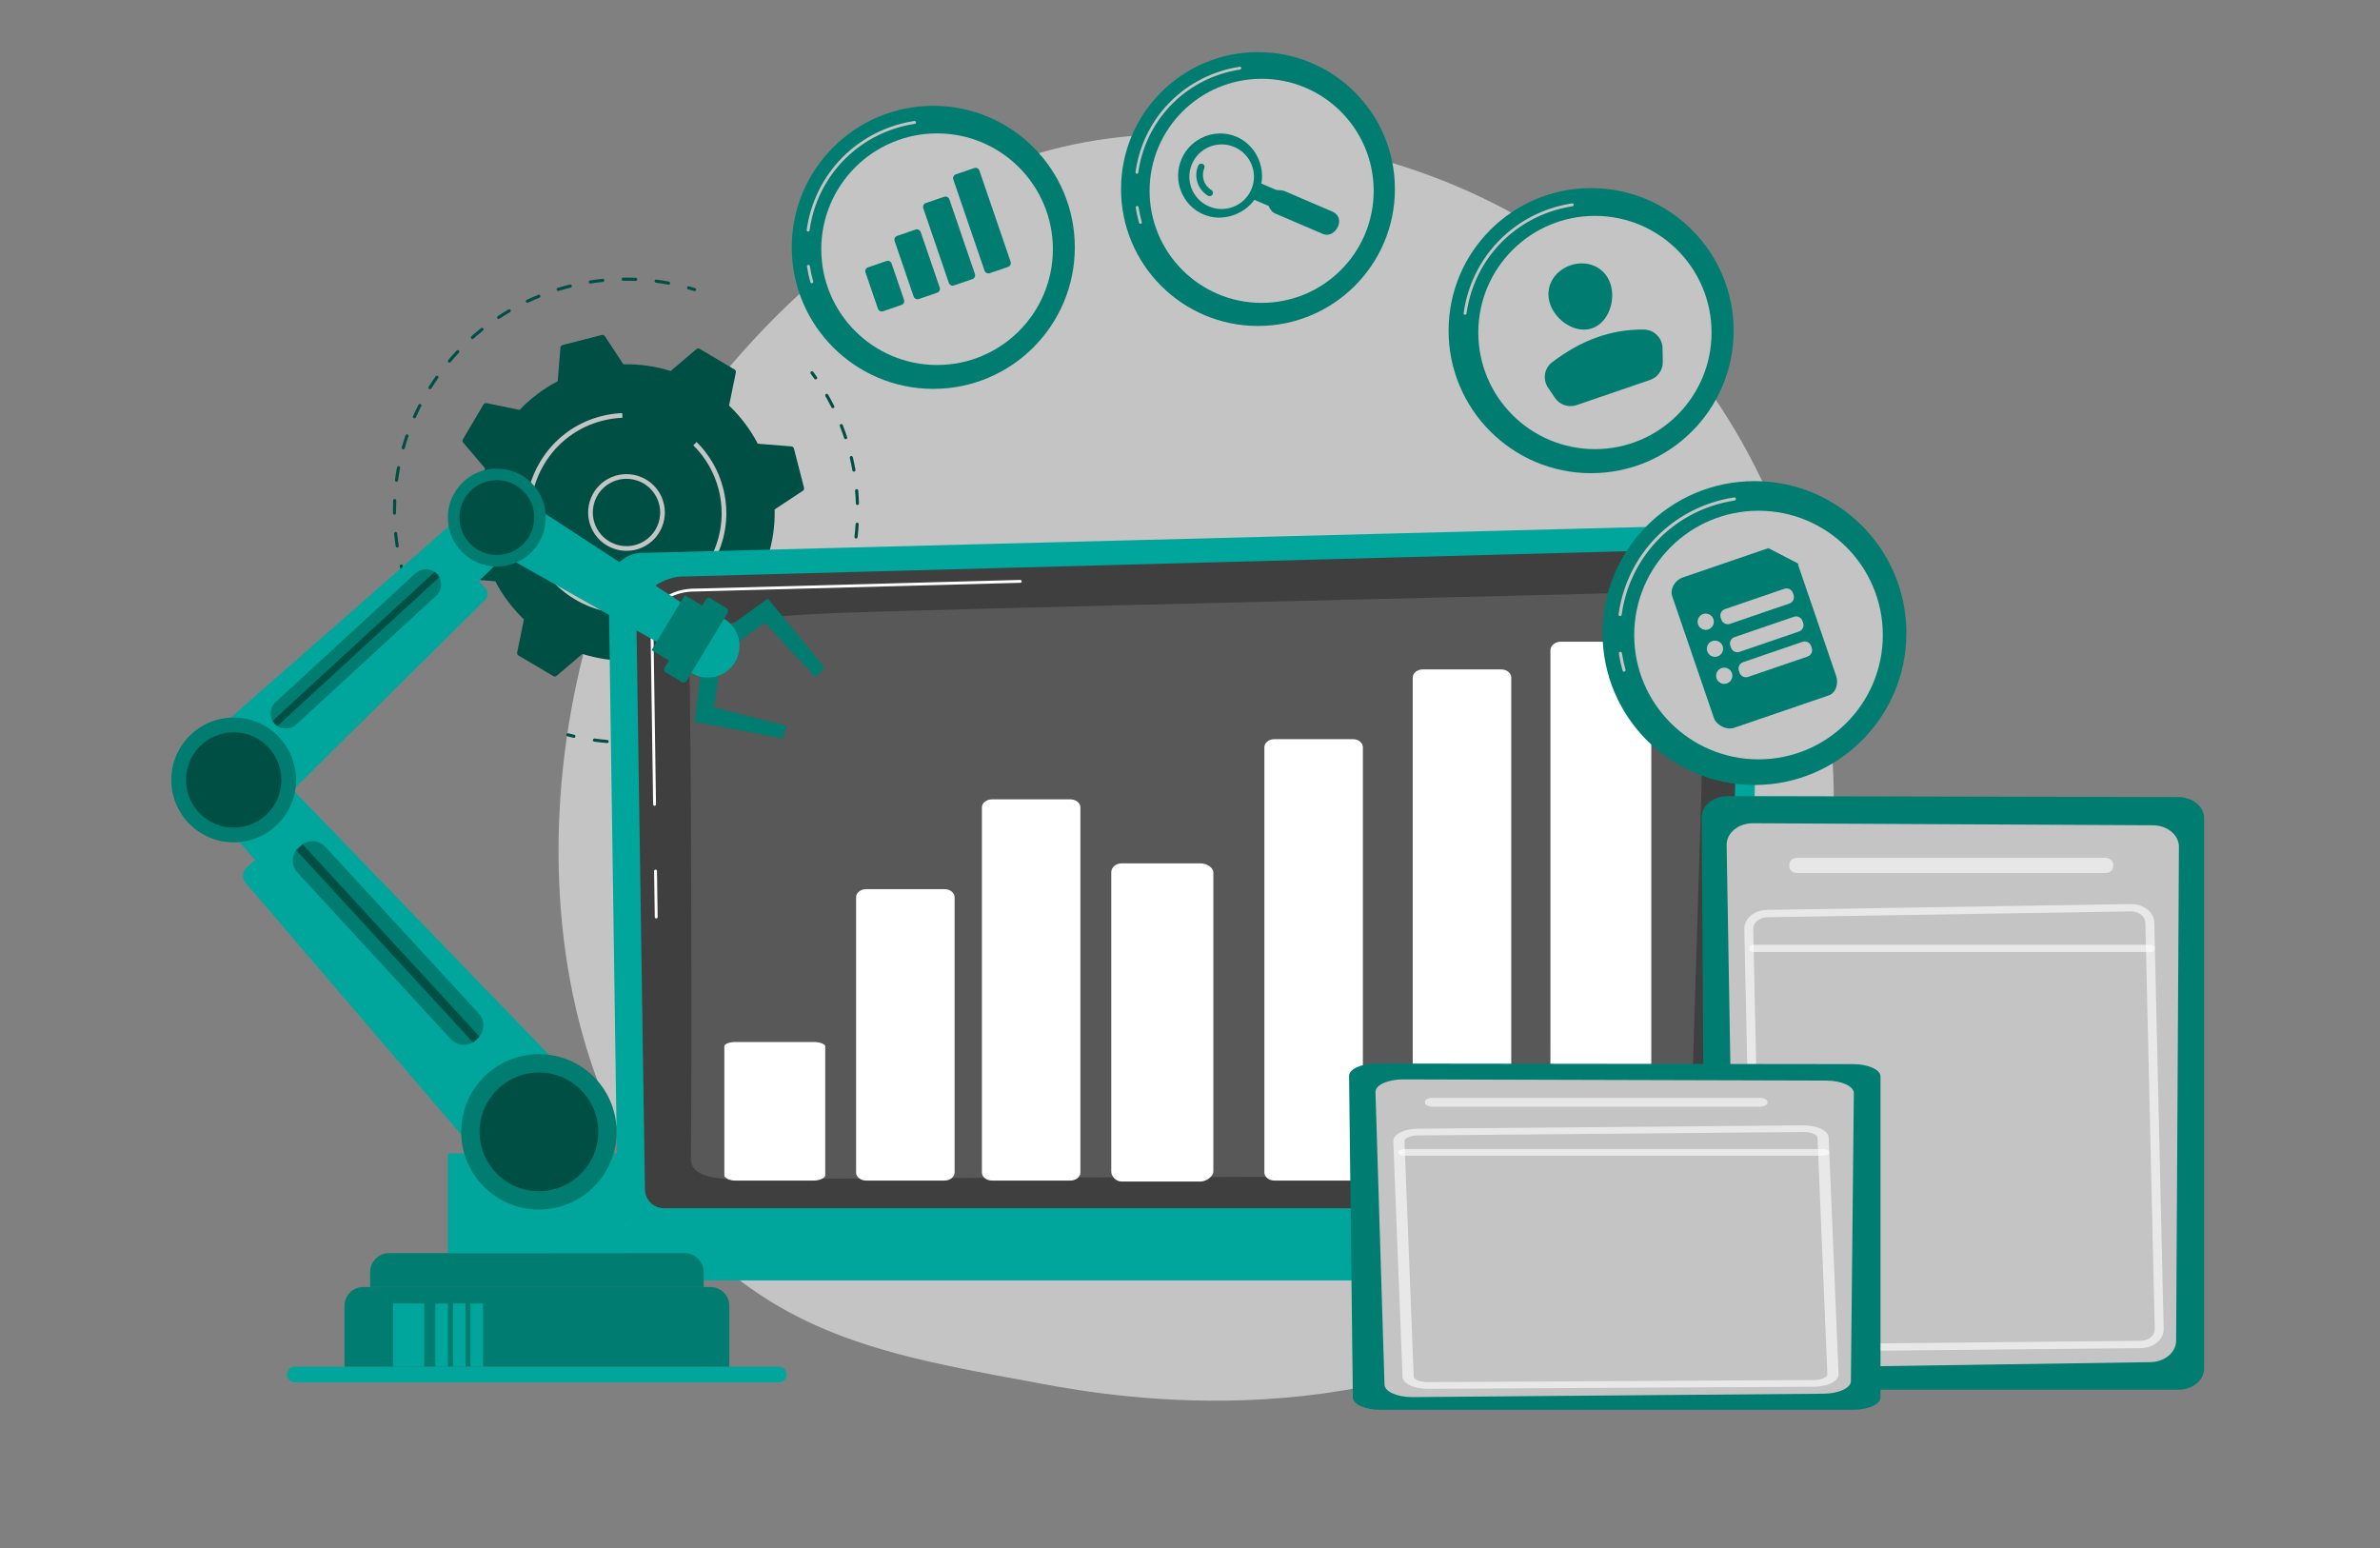
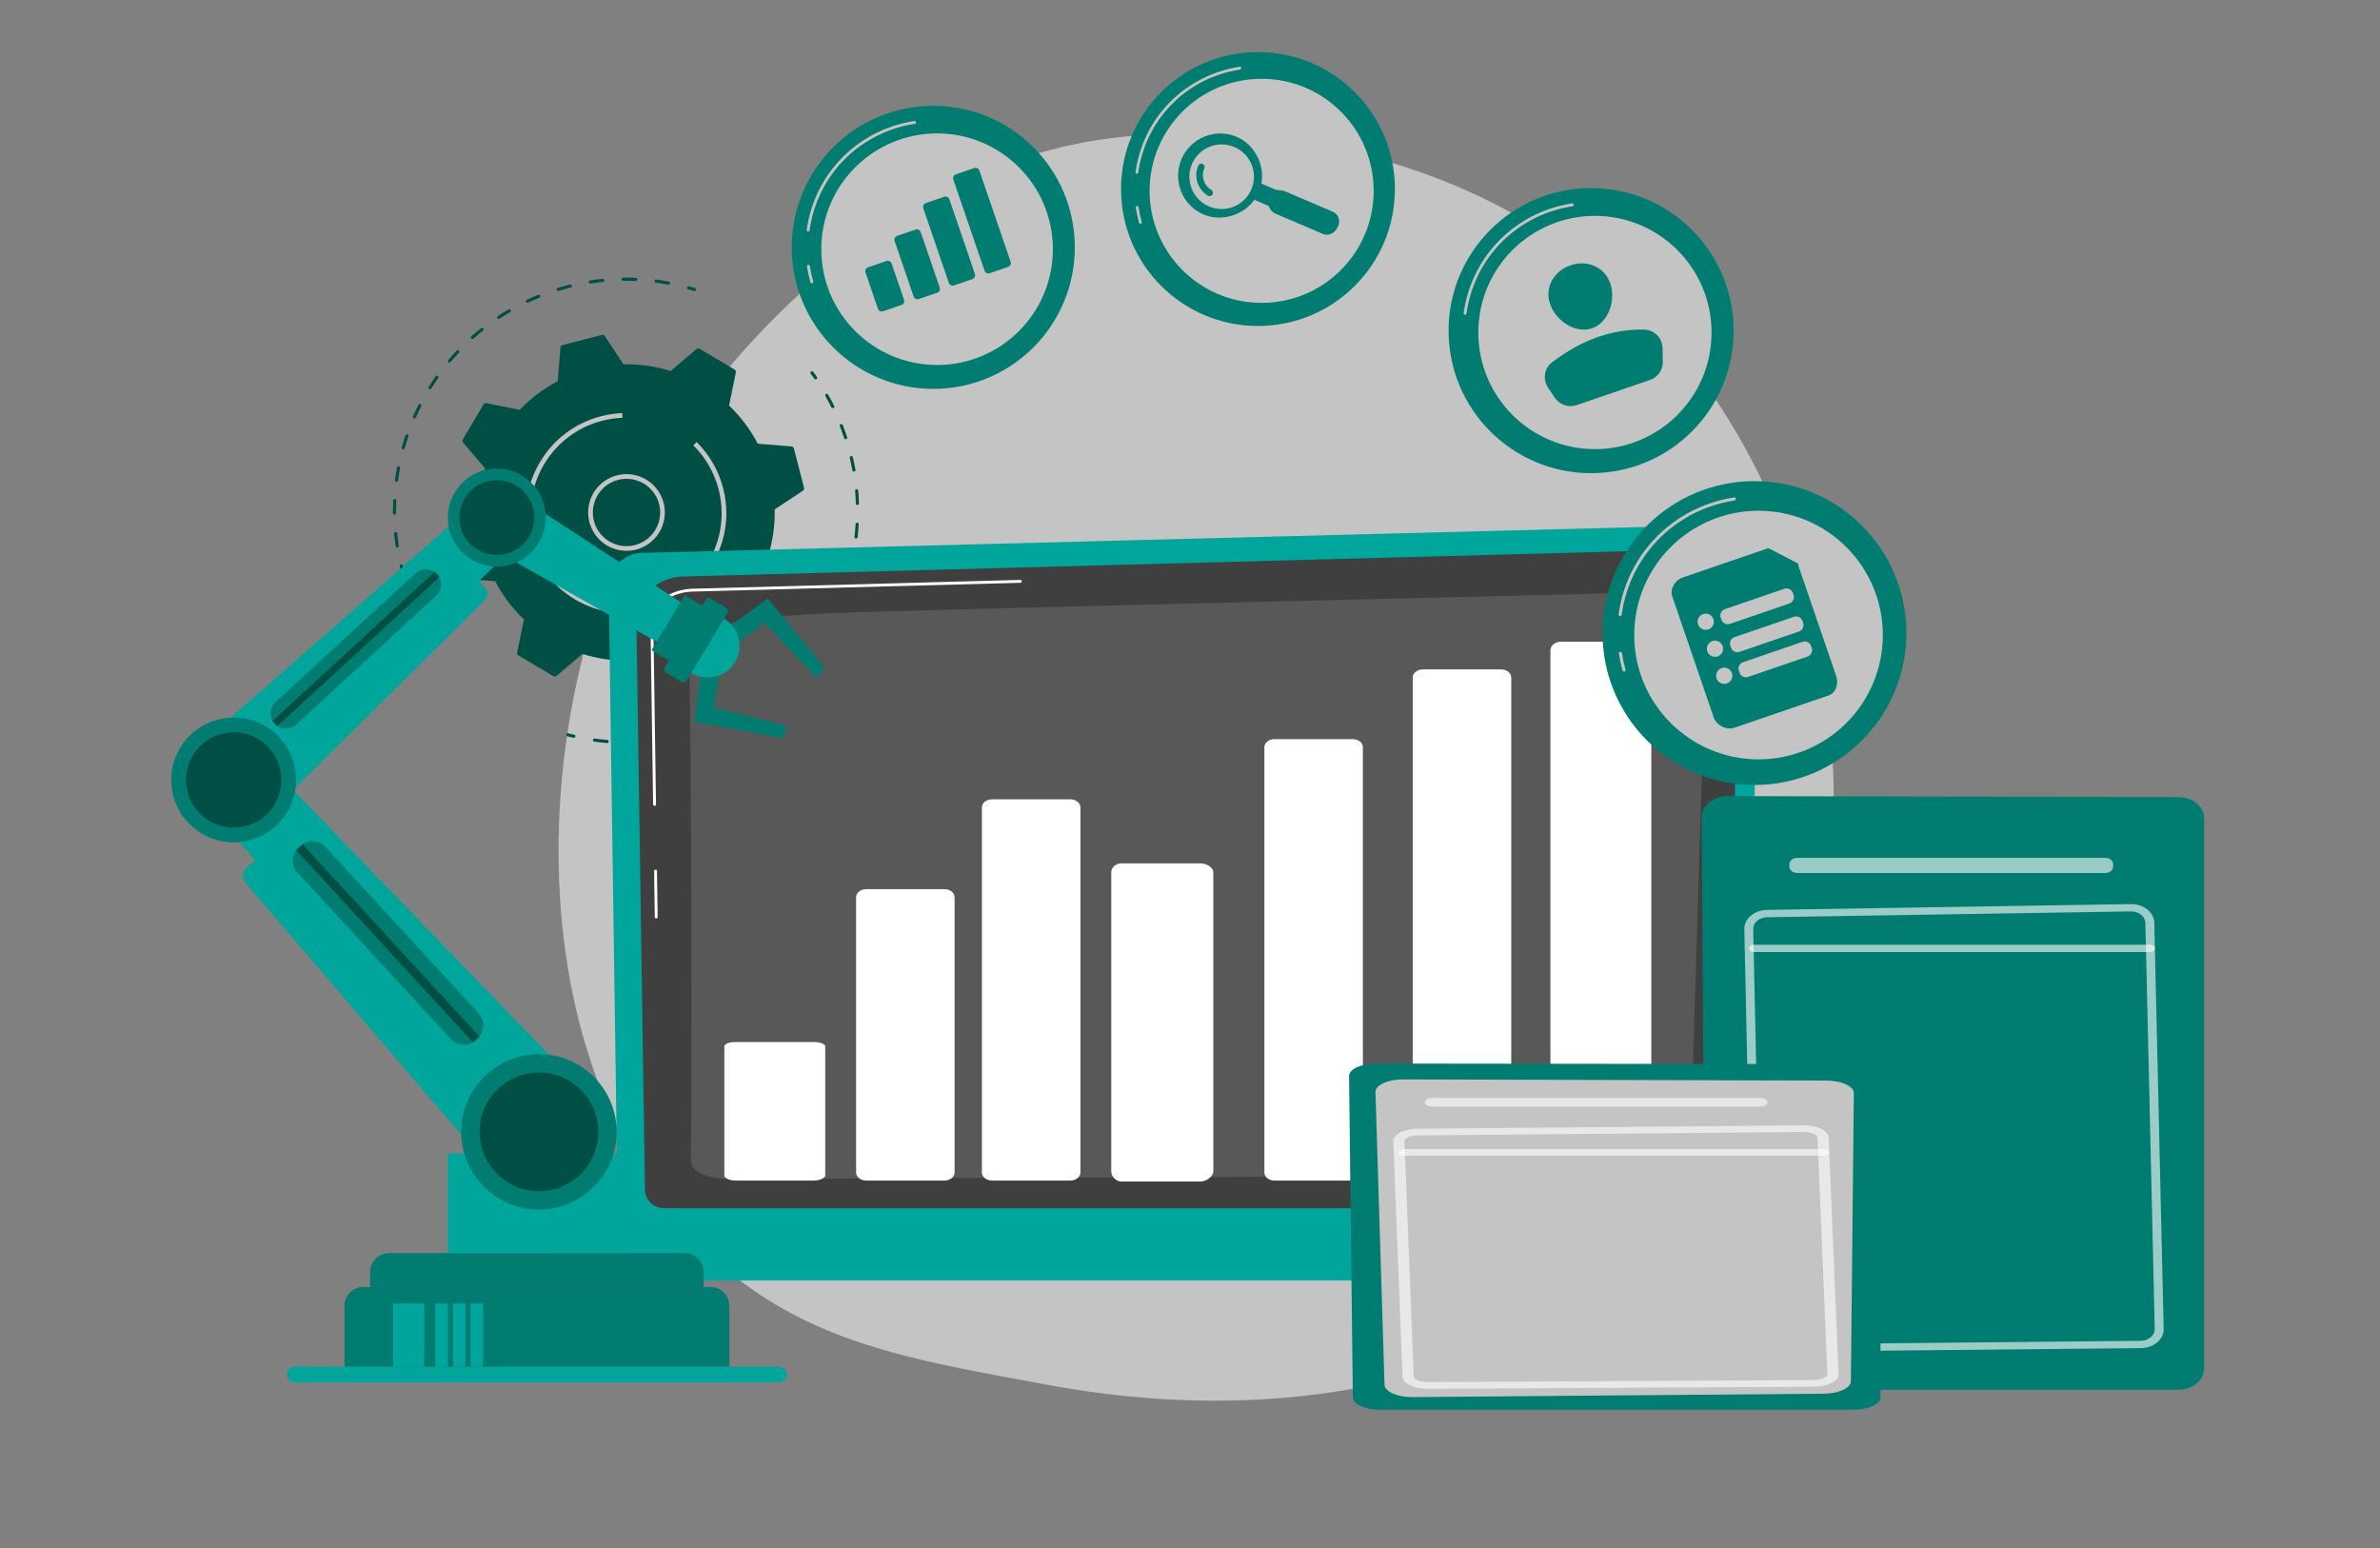
<svg xmlns="http://www.w3.org/2000/svg" version="1.1" id="Layer_1" x="0px" y="0px" width="1024px" height="666.079px" viewBox="0 0 1024 666.079" enable-background="new 0 0 1024 666.079" xml:space="preserve">
  <rect x="0" y="0" width="1024" height="666.079" fill="#808080" stroke="none" />
  <path fill="#C4C4C4" d="M723.003,526.318c-14.282,14.723-27.062,23.376-36.847,29.909c-95.425,63.717-204.506,45.353-238.232,39.075  c-54.411-10.127-100.342-17.271-139.805-52.925c-89.672-81.015-85.311-250.018-16.79-354.707  c8.124-12.413,76.54-113.827,185.858-128.118c2.674-0.35,4.668-0.548,6.416-0.733c16.911-1.79,121.706-11.24,207.156,60.35  c12.232,10.248,31.917,28.732,50.17,56.924C807.675,279.174,807.886,438.824,723.003,526.318z" />
  <path fill="#004F45" d="M350.93,163.238c-0.212,0-0.42-0.101-0.552-0.287c-0.51-0.729-1.03-1.45-1.56-2.163  c-0.221-0.298-0.158-0.72,0.14-0.94c0.299-0.219,0.719-0.158,0.939,0.14c0.536,0.724,1.063,1.454,1.582,2.193  c0.212,0.304,0.138,0.724-0.166,0.936C351.196,163.198,351.063,163.238,350.93,163.238z" />
  <path fill="#004F45" d="M270.152,320.011c-0.369,0-0.669-0.297-0.672-0.666c-0.004-0.37,0.295-0.675,0.665-0.678  c1.818-0.017,3.655-0.083,5.459-0.199c0.366-0.02,0.689,0.257,0.713,0.627c0.023,0.371-0.257,0.69-0.627,0.714  c-1.828,0.117-3.689,0.186-5.533,0.202H270.152z M261.225,319.684c-0.019,0-0.037-0.001-0.056-0.002  c-1.833-0.151-3.685-0.354-5.503-0.606c-0.367-0.051-0.624-0.39-0.573-0.757c0.051-0.368,0.391-0.631,0.757-0.573  c1.795,0.248,3.621,0.448,5.43,0.597c0.369,0.031,0.645,0.354,0.614,0.725C261.864,319.418,261.571,319.684,261.225,319.684z   M284.526,318.834c-0.325,0-0.611-0.236-0.663-0.568c-0.057-0.366,0.194-0.71,0.562-0.767c1.783-0.277,3.591-0.608,5.372-0.987  c0.362-0.078,0.72,0.154,0.796,0.518c0.077,0.362-0.154,0.72-0.517,0.797c-1.806,0.383-3.638,0.72-5.446,1  C284.596,318.832,284.561,318.834,284.526,318.834z M298.584,315.6c-0.287,0-0.553-0.186-0.642-0.476  c-0.108-0.354,0.091-0.729,0.445-0.839c1.733-0.531,3.475-1.119,5.176-1.743c0.348-0.129,0.733,0.051,0.861,0.398  c0.128,0.349-0.05,0.734-0.398,0.862c-1.724,0.634-3.488,1.228-5.245,1.767C298.716,315.59,298.649,315.6,298.584,315.6z   M312.032,310.393c-0.251,0-0.493-0.142-0.607-0.385c-0.158-0.336-0.016-0.736,0.32-0.895c1.635-0.772,3.273-1.604,4.869-2.47  c0.327-0.177,0.734-0.057,0.911,0.271c0.177,0.326,0.056,0.733-0.271,0.91c-1.617,0.878-3.278,1.72-4.936,2.504  C312.227,310.372,312.129,310.393,312.032,310.393z M324.586,303.295c-0.218,0-0.431-0.105-0.561-0.301  c-0.205-0.308-0.121-0.725,0.188-0.93c1.504-1.002,3.002-2.061,4.453-3.147c0.297-0.222,0.718-0.161,0.939,0.135  c0.223,0.297,0.162,0.718-0.134,0.94c-1.472,1.102-2.989,2.175-4.515,3.189C324.843,303.259,324.714,303.295,324.586,303.295z   M335.965,294.456c-0.184,0-0.366-0.075-0.499-0.222c-0.249-0.276-0.227-0.701,0.049-0.949c1.346-1.213,2.676-2.479,3.952-3.764  c0.262-0.262,0.687-0.264,0.949-0.002c0.264,0.261,0.265,0.687,0.004,0.949c-1.294,1.302-2.642,2.585-4.006,3.814  C336.286,294.398,336.125,294.456,335.965,294.456z M345.946,284.057c-0.151,0-0.304-0.051-0.429-0.155  c-0.285-0.236-0.325-0.659-0.088-0.945c1.157-1.395,2.29-2.841,3.368-4.296c0.222-0.299,0.642-0.361,0.939-0.141  s0.36,0.642,0.141,0.939c-1.093,1.476-2.241,2.94-3.414,4.354C346.33,283.974,346.139,284.057,345.946,284.057z M354.326,272.323  c-0.119,0-0.24-0.032-0.35-0.099c-0.316-0.193-0.416-0.607-0.223-0.924c0.942-1.543,1.857-3.137,2.717-4.737  c0.176-0.326,0.583-0.45,0.91-0.273c0.326,0.176,0.449,0.583,0.273,0.91c-0.872,1.621-1.799,3.237-2.754,4.801  C354.773,272.209,354.553,272.323,354.326,272.323z M360.938,259.505c-0.088,0-0.178-0.017-0.264-0.054  c-0.342-0.146-0.5-0.541-0.354-0.882c0.713-1.668,1.389-3.376,2.01-5.08c0.126-0.349,0.512-0.528,0.86-0.401s0.528,0.513,0.401,0.86  c-0.629,1.727-1.314,3.459-2.037,5.149C361.446,259.353,361.198,259.505,360.938,259.505z M365.638,245.867  c-0.057,0-0.114-0.007-0.173-0.022c-0.358-0.095-0.571-0.463-0.477-0.821c0.466-1.754,0.888-3.543,1.256-5.318  c0.075-0.363,0.43-0.595,0.794-0.521c0.363,0.075,0.597,0.431,0.521,0.794c-0.373,1.8-0.801,3.613-1.272,5.391  C366.207,245.669,365.935,245.867,365.638,245.867z M368.318,231.691c-0.025,0-0.051-0.001-0.077-0.004  c-0.368-0.042-0.633-0.375-0.591-0.744c0.207-1.804,0.365-3.637,0.471-5.446c0.021-0.37,0.339-0.647,0.71-0.631  c0.37,0.021,0.652,0.339,0.631,0.71c-0.106,1.834-0.268,3.691-0.477,5.521C368.945,231.439,368.655,231.691,368.318,231.691z   M368.908,217.269c-0.36,0-0.659-0.286-0.671-0.649c-0.058-1.81-0.168-3.644-0.327-5.452c-0.032-0.37,0.241-0.695,0.61-0.728  c0.375-0.037,0.695,0.24,0.728,0.609c0.162,1.834,0.273,3.692,0.332,5.526c0.012,0.372-0.279,0.682-0.65,0.693  C368.923,217.269,368.915,217.269,368.908,217.269z M367.396,202.924c-0.318,0-0.602-0.229-0.66-0.553  c-0.32-1.783-0.694-3.582-1.112-5.348c-0.085-0.36,0.138-0.723,0.499-0.808c0.363-0.088,0.723,0.138,0.809,0.499  c0.423,1.789,0.803,3.611,1.127,5.419c0.065,0.365-0.178,0.714-0.542,0.78C367.477,202.921,367.436,202.924,367.396,202.924z   M363.838,188.946c-0.281,0-0.543-0.178-0.638-0.459c-0.572-1.725-1.198-3.452-1.861-5.136c-0.137-0.345,0.033-0.734,0.378-0.87  c0.347-0.134,0.735,0.034,0.871,0.379c0.673,1.705,1.308,3.456,1.888,5.203c0.117,0.352-0.073,0.731-0.426,0.849  C363.979,188.936,363.908,188.946,363.838,188.946z M358.32,175.621c-0.246,0-0.483-0.136-0.602-0.37  c-0.814-1.622-1.684-3.241-2.584-4.812c-0.185-0.321-0.073-0.732,0.248-0.916c0.322-0.185,0.732-0.073,0.917,0.248  c0.913,1.592,1.794,3.232,2.619,4.877c0.167,0.331,0.033,0.734-0.299,0.901C358.523,175.599,358.421,175.621,358.32,175.621z" />
  <path fill="#004F45" d="M246.921,317.449c-0.051,0-0.102-0.006-0.153-0.018c-0.878-0.204-1.753-0.42-2.624-0.646  c-0.359-0.094-0.574-0.46-0.48-0.819c0.093-0.358,0.457-0.573,0.819-0.48c0.859,0.224,1.723,0.437,2.589,0.638  c0.362,0.084,0.587,0.445,0.503,0.807C247.502,317.24,247.226,317.449,246.921,317.449z" />
  <path fill="#004F45" d="M184.607,272.767c-0.225,0-0.445-0.113-0.572-0.318c-0.473-0.767-0.936-1.54-1.389-2.321  c-0.186-0.321-0.077-0.731,0.244-0.918s0.731-0.076,0.918,0.244c0.447,0.771,0.904,1.533,1.37,2.289  c0.194,0.315,0.097,0.729-0.219,0.925C184.85,272.734,184.729,272.767,184.607,272.767z" />
  <path fill="#004F45" d="M179.157,262.671c-0.252,0-0.495-0.144-0.608-0.388c-0.764-1.636-1.494-3.317-2.171-4.997  c-0.139-0.344,0.028-0.735,0.372-0.874c0.347-0.137,0.735,0.027,0.874,0.373c0.667,1.657,1.388,3.315,2.142,4.93  c0.157,0.336,0.012,0.735-0.324,0.893C179.35,262.65,179.253,262.671,179.157,262.671z M174.077,249.416  c-0.288,0-0.554-0.187-0.642-0.477c-0.117-0.383-0.231-0.768-0.344-1.151c-0.396-1.359-0.768-2.739-1.104-4.101  c-0.089-0.36,0.131-0.725,0.491-0.813c0.358-0.09,0.724,0.131,0.813,0.491c0.331,1.344,0.697,2.705,1.088,4.046  c0.111,0.381,0.225,0.76,0.339,1.138c0.108,0.354-0.092,0.73-0.446,0.838C174.208,249.407,174.143,249.416,174.077,249.416z   M170.908,235.578c-0.325,0-0.611-0.236-0.663-0.568c-0.278-1.787-0.51-3.605-0.69-5.404c-0.037-0.369,0.232-0.699,0.602-0.735  c0.373-0.025,0.698,0.232,0.735,0.602c0.178,1.774,0.407,3.568,0.682,5.332c0.057,0.366-0.194,0.71-0.562,0.767  C170.978,235.575,170.942,235.578,170.908,235.578z M169.736,221.432c-0.367,0-0.668-0.296-0.672-0.664  c-0.004-0.362-0.006-0.724-0.005-1.085c0-1.447,0.032-2.917,0.096-4.371c0.017-0.371,0.343-0.653,0.7-0.642  c0.371,0.017,0.658,0.33,0.642,0.701c-0.063,1.434-0.095,2.885-0.095,4.313c0,0.356,0.002,0.713,0.006,1.069  c0.004,0.37-0.294,0.675-0.664,0.679C169.744,221.432,169.739,221.432,169.736,221.432z M170.604,207.256  c-0.03,0-0.061-0.002-0.091-0.007c-0.367-0.049-0.626-0.387-0.576-0.755c0.24-1.796,0.533-3.606,0.87-5.382  c0.069-0.364,0.42-0.602,0.785-0.534c0.364,0.069,0.604,0.42,0.534,0.785c-0.332,1.751-0.621,3.537-0.858,5.31  C171.224,207.01,170.936,207.256,170.604,207.256z M173.486,193.352c-0.061,0-0.122-0.008-0.183-0.025  c-0.357-0.102-0.564-0.473-0.464-0.829c0.493-1.741,1.041-3.49,1.627-5.201c0.12-0.351,0.501-0.536,0.854-0.418  c0.351,0.121,0.538,0.503,0.417,0.854c-0.578,1.688-1.118,3.414-1.604,5.131C174.049,193.158,173.779,193.352,173.486,193.352z   M178.315,180.003c-0.091,0-0.184-0.019-0.272-0.058c-0.339-0.151-0.491-0.548-0.341-0.887c0.735-1.656,1.524-3.311,2.346-4.917  c0.169-0.329,0.572-0.461,0.904-0.292c0.33,0.169,0.461,0.573,0.292,0.904c-0.81,1.584-1.589,3.216-2.314,4.851  C178.818,179.854,178.573,180.003,178.315,180.003z M184.984,167.473c-0.122,0-0.246-0.033-0.356-0.103  c-0.314-0.197-0.409-0.612-0.213-0.927c0.962-1.533,1.977-3.059,3.017-4.534c0.214-0.303,0.633-0.375,0.937-0.162  c0.304,0.214,0.376,0.634,0.162,0.937c-1.026,1.455-2.028,2.961-2.977,4.474C185.426,167.361,185.207,167.473,184.984,167.473z   M193.355,156.014c-0.153,0-0.308-0.052-0.434-0.158c-0.283-0.24-0.319-0.664-0.08-0.947c1.166-1.377,2.386-2.743,3.628-4.06  c0.255-0.271,0.68-0.283,0.949-0.028s0.282,0.68,0.028,0.95c-1.226,1.299-2.43,2.646-3.579,4.005  C193.735,155.934,193.546,156.014,193.355,156.014z M203.266,145.861c-0.186,0-0.37-0.076-0.502-0.226  c-0.247-0.277-0.222-0.702,0.056-0.948c1.354-1.201,2.755-2.379,4.166-3.501c0.29-0.229,0.713-0.182,0.944,0.108  c0.23,0.291,0.182,0.713-0.108,0.944c-1.393,1.105-2.775,2.268-4.11,3.452C203.584,145.806,203.424,145.861,203.266,145.861z   M214.522,137.229c-0.218,0-0.433-0.106-0.562-0.303c-0.204-0.31-0.118-0.727,0.191-0.93c1.511-0.995,3.067-1.962,4.629-2.871  c0.32-0.186,0.732-0.078,0.919,0.242s0.078,0.731-0.242,0.919c-1.54,0.897-3.076,1.85-4.566,2.831  C214.777,137.192,214.649,137.229,214.522,137.229z M226.903,130.292c-0.252,0-0.494-0.144-0.608-0.387  c-0.157-0.336-0.013-0.735,0.323-0.894c1.632-0.766,3.311-1.499,4.99-2.18c0.345-0.14,0.736,0.026,0.875,0.371  c0.14,0.344-0.026,0.735-0.37,0.874c-1.657,0.671-3.314,1.395-4.925,2.151C227.097,130.271,226.999,130.292,226.903,130.292z   M240.144,125.188c-0.287,0-0.554-0.186-0.642-0.475c-0.108-0.355,0.091-0.73,0.445-0.839c0.444-0.136,0.891-0.27,1.338-0.4  c1.286-0.375,2.603-0.73,3.912-1.058c0.36-0.082,0.725,0.13,0.813,0.49c0.091,0.359-0.129,0.725-0.488,0.814  c-1.293,0.322-2.591,0.673-3.86,1.043c-0.442,0.129-0.883,0.26-1.321,0.395C240.274,125.179,240.209,125.188,240.144,125.188z   M287.635,122.482c-0.041,0-0.083-0.004-0.125-0.011c-1.76-0.33-3.546-0.614-5.308-0.847c-0.368-0.049-0.627-0.386-0.578-0.754  s0.387-0.625,0.754-0.578c1.786,0.235,3.596,0.523,5.38,0.857c0.364,0.069,0.604,0.42,0.536,0.784  C288.233,122.258,287.951,122.482,287.635,122.482z M253.975,121.993c-0.324,0-0.61-0.236-0.662-0.567  c-0.058-0.366,0.192-0.71,0.559-0.768c1.789-0.281,3.607-0.518,5.403-0.7c0.363-0.027,0.698,0.23,0.736,0.601  c0.037,0.369-0.231,0.699-0.601,0.736c-1.771,0.18-3.564,0.412-5.33,0.69C254.045,121.991,254.01,121.993,253.975,121.993z   M273.531,120.872c-0.01,0-0.02,0-0.028-0.001c-1.779-0.075-3.583-0.102-5.375-0.078h-0.008c-0.367,0-0.667-0.295-0.672-0.663  c-0.005-0.371,0.292-0.676,0.663-0.681c1.817-0.021,3.646,0.004,5.447,0.08c0.371,0.016,0.659,0.328,0.644,0.699  C274.187,120.589,273.889,120.872,273.531,120.872z" />
  <path fill="#004F45" d="M298.817,125.26c-0.065,0-0.133-0.01-0.199-0.03c-0.849-0.263-1.701-0.516-2.558-0.757  c-0.357-0.101-0.565-0.472-0.465-0.829c0.101-0.356,0.473-0.562,0.829-0.464c0.867,0.244,1.731,0.5,2.592,0.768  c0.354,0.109,0.552,0.485,0.441,0.84C299.369,125.075,299.104,125.26,298.817,125.26z" />
  <path fill="#004F45" d="M301.016,150.085c-0.439-0.26-0.995-0.212-1.383,0.118l-11.079,9.429c-6.483-2.03-13.337-3.042-20.327-2.891  l-8.014-12.13c-0.281-0.426-0.802-0.626-1.295-0.499l-16.9,4.347c-0.494,0.127-0.853,0.554-0.894,1.062l-1.166,14.491  c-6.195,3.241-11.711,7.434-16.409,12.341l-14.254-2.912c-0.499-0.103-1.009,0.124-1.268,0.563l-8.876,15.023  c-0.26,0.439-0.212,0.995,0.118,1.383l9.429,11.079c-2.031,6.483-3.042,13.337-2.891,20.327l-12.131,8.014  c-0.426,0.281-0.626,0.802-0.499,1.295l4.348,16.9c0.127,0.494,0.554,0.853,1.062,0.894l14.492,1.166  c3.239,6.195,7.433,11.711,12.34,16.409l-2.913,14.254c-0.102,0.499,0.125,1.009,0.563,1.268l15.023,8.876  c0.439,0.26,0.995,0.212,1.383-0.118l11.079-9.429c6.482,2.031,13.337,3.043,20.327,2.891l8.014,12.131  c0.281,0.426,0.801,0.626,1.295,0.499l16.9-4.347c0.493-0.127,0.853-0.554,0.894-1.063l1.166-14.491  c6.195-3.24,11.711-7.434,16.409-12.341l14.253,2.913c0.5,0.103,1.01-0.124,1.269-0.563l8.876-15.023  c0.26-0.439,0.212-0.994-0.118-1.383l-9.429-11.079c2.031-6.483,3.043-13.337,2.891-20.327l12.131-8.014  c0.425-0.281,0.626-0.801,0.498-1.295l-4.347-16.9c-0.127-0.493-0.554-0.852-1.062-0.894l-14.491-1.166  c-3.24-6.195-7.434-11.71-12.341-16.409l2.913-14.253c0.102-0.5-0.124-1.009-0.563-1.269L301.016,150.085z" />
  <path fill="#C4C4C4" d="M269.582,236.987c-5.851,0-11.525-3.113-14.518-8.603c-2.109-3.869-2.586-8.33-1.341-12.559  c1.245-4.228,4.063-7.718,7.933-9.828l0,0c7.99-4.354,18.033-1.397,22.388,6.592s1.397,18.033-6.593,22.389  C274.951,236.341,272.248,236.987,269.582,236.987z M262.621,207.768c-7.014,3.823-9.61,12.64-5.787,19.653  s12.641,9.612,19.653,5.787c7.015-3.822,9.61-12.64,5.787-19.653S269.635,203.945,262.621,207.768L262.621,207.768z" />
  <path fill="#C4C4C4" d="M269.398,263.94c-19.202,0.001-36.762-12.942-41.761-32.378c-0.922-3.583-1.377-7.213-1.377-10.819  c0.001-7.616,2.036-15.122,6.013-21.852c5.857-9.915,15.226-16.955,26.379-19.825c2.676-0.688,5.414-1.12,8.151-1.288  c0.155-0.01,0.311-0.018,0.466-0.026c0.154-0.008,0.31-0.015,0.464-0.021l0.079,2.014c-2.903,0.114-5.816,0.542-8.658,1.273  c-10.632,2.734-19.563,9.446-25.146,18.897c-3.79,6.415-5.73,13.571-5.731,20.832c0,3.437,0.435,6.896,1.313,10.313  c4.766,18.525,21.507,30.863,39.81,30.865c3.38,0,6.811-0.421,10.232-1.301c18.528-4.767,30.868-21.509,30.865-39.814  c0-3.378-0.421-6.809-1.3-10.227c-1.857-7.217-5.625-13.781-10.898-18.987l1.416-1.434c5.532,5.461,9.485,12.349,11.434,19.919  c0.923,3.586,1.364,7.186,1.364,10.729c0.002,19.203-12.942,36.766-32.379,41.767C276.545,263.499,272.943,263.94,269.398,263.94z" />
  <path fill="#00A69C" d="M750.727,519.943c0,4.752-3.892,8.64-8.648,8.64H274.396c-4.756,0-8.648-3.888-8.648-8.64l-3.892-268.764  c0-4.752,5.599-14.03,15.86-13.332l457.069-11.827c5.968-0.154,11.738,2.143,15.965,6.355s6.539,9.973,6.398,15.935L750.727,519.943  z" />
  <path fill="#3F3F3F" d="M742.188,511.653c0,4.501-3.682,8.183-8.182,8.183H285.675c-4.5,0-8.182-3.682-8.182-8.183l-3.673-243.985  c0.434-14.683,13.305-19.96,21.108-19.648c0,0,357.241-9.584,438.06-11.752c4.193-0.112,8.247,1.503,11.217,4.465  s4.604,7.016,4.498,11.209L742.188,511.653z" />
  <path fill="#FFFFFF" d="M282.338,395.161c-0.337,0-0.612-0.271-0.617-0.608l-0.291-19.787c-0.004-0.341,0.268-0.622,0.609-0.627  c0.003,0,0.006,0,0.009,0c0.337,0,0.612,0.271,0.618,0.609l0.29,19.786c0.005,0.341-0.268,0.622-0.608,0.627H282.338z" />
  <path fill="#FFFFFF" d="M281.626,346.674c-0.337,0-0.612-0.271-0.618-0.609l-1.112-75.783c0.022-5.049,1.577-9.081,4.622-11.998  c5.54-5.309,14.208-5.039,14.578-5.027l139.895-3.754c0.354,0.01,0.625,0.26,0.635,0.602c0.009,0.341-0.26,0.624-0.602,0.634  l-139.93,3.755c-0.393-0.019-8.557-0.266-13.722,4.684c-2.793,2.676-4.22,6.41-4.241,11.1l1.113,75.771  c0.005,0.341-0.268,0.622-0.609,0.627C281.633,346.674,281.629,346.674,281.626,346.674z" />
  <path opacity="0.13" fill="#FFFFFF" d="M297.244,498.118c0.47-20.165,0.295-198.738-0.861-214.16  c-1.158-15.423,22.861-18.315,59.738-20.051s348.021-8.606,356.033-9.257c18.008-1.46,21.734,25.456,19.933,83.889  c-1.354,43.899-3.597,116.216-4.629,149.473c-0.308,9.902-8.4,17.76-18.308,17.787c-74.875,0.205-361.845,1.027-380.949,1.597  C306.217,508.051,297.059,506.115,297.244,498.118z" />
  <path fill="#00A69C" d="M786.646,550.894H239.311c-1.111,0-2.021-0.909-2.021-2.021V529.3c0-1.111,0.91-2.021,2.021-2.021h547.335  c1.112,0,2.021,0.909,2.021,2.021v19.573C788.667,549.984,787.758,550.894,786.646,550.894z" />
  <path fill="#FFFFFF" d="M410.719,386.033c0-1.925-1.938-3.484-4.328-3.484h-33.727c-2.391,0-4.329,1.56-4.329,3.484v118.402  c0,1.925,1.938,3.484,4.329,3.484h33.727c2.391,0,4.328-1.56,4.328-3.484V386.033z" />
  <path fill="#FFFFFF" d="M355.058,450.113c0-0.906-2.351-1.796-4.741-1.796h-34.143c-2.391,0-4.521,0.89-4.521,1.796v55.695  c0,0.906,2.131,2.111,4.521,2.111h34.143c2.391,0,4.741-1.205,4.741-2.111V450.113z" />
  <path fill="#FFFFFF" d="M516.617,371.45h-34.113c-2.391,0-4.378,1.746-4.378,3.847v128.72c0,2.101,1.987,4.314,4.378,4.314h34.113  c2.391,0,5.426-2.214,5.426-4.314v-128.72C522.043,373.196,519.008,371.45,516.617,371.45z" />
  <path fill="#FFFFFF" d="M464.85,347.395c0-1.925-1.939-3.484-4.33-3.484h-33.727c-2.391,0-4.328,1.56-4.328,3.484v157.041  c0,1.925,1.938,3.484,4.328,3.484h33.727c2.391,0,4.33-1.56,4.33-3.484V347.395z" />
  <path fill="#FFFFFF" d="M710.476,279.765c0-2.024-2.42-3.679-4.812-3.679h-34.142c-2.391,0-4.453,1.654-4.453,3.679v224.152  c0,2.024,2.063,4.003,4.453,4.003h34.142c2.392,0,4.812-1.979,4.812-4.003V279.765z" />
  <path fill="#FFFFFF" d="M586.386,321.498c0-1.925-1.938-3.484-4.329-3.484H548.33c-2.391,0-4.329,1.56-4.329,3.484v182.938  c0,1.925,1.938,3.484,4.329,3.484h33.727c2.391,0,4.329-1.56,4.329-3.484V321.498z" />
  <path fill="#FFFFFF" d="M650.218,291.491c0-1.925-1.938-3.485-4.329-3.485h-33.727c-2.391,0-4.329,1.561-4.329,3.485v213.355  c0,1.925,1.938,3.484,4.329,3.484h33.727c2.391,0,4.329-1.56,4.329-3.484V291.491z" />
  <path fill="#007C70" d="M744.801,597.919h192.425c6.137,0,11.111-4.085,11.111-9.125V352.064c0-5.029-4.956-9.112-11.082-9.126  l-193.964-0.427c-6.17-0.015-11.172,4.104-11.14,9.173l1.539,237.157C733.723,593.863,738.688,597.919,744.801,597.919z" />
-   <path fill="#C4C4C4" d="M754.23,354.191l172.058,0.871c6.221,0.03,11.233,4.193,11.204,9.302l-1.2,212.474  c-0.027,5.031-4.943,9.123-11.067,9.215l-167.176,2.506c-6.244,0.094-11.392-4-11.478-9.129l-3.682-215.849  C742.8,358.396,747.915,354.159,754.23,354.191z" />
  <path opacity="0.6" fill="#FFFFFF" d="M769.865,371.854v0.975c0,1.529,1.511,2.771,3.372,2.771h132.571  c1.861,0,3.372-1.241,3.372-2.771v-0.975c0-1.529-1.511-2.771-3.372-2.771H773.237C771.376,369.084,769.865,370.325,769.865,371.854  z" />
  <path opacity="0.61" fill="#FFFFFF" d="M764.184,581.563c-5.39,0-9.832-3.574-9.929-8.013l-3.761-173.777v0.001  c-0.098-4.488,4.27-8.213,9.734-8.3l156.541-2.504c2.663-0.027,5.167,0.768,7.079,2.278c1.912,1.513,2.992,3.545,3.043,5.724  l4.034,174.733c0.052,2.189-0.943,4.261-2.798,5.833c-1.856,1.572-4.347,2.451-7.012,2.477l-156.813,1.546  C764.264,581.562,764.223,581.563,764.184,581.563z M916.967,392.124c-0.04,0-0.081,0.001-0.121,0.001l-156.542,2.504  c-3.352,0.053-6.031,2.336-5.972,5.09l0,0l3.763,173.776c0.06,2.742,2.855,4.925,6.162,4.913l156.814-1.545  c1.635-0.016,3.161-0.556,4.299-1.521c1.139-0.964,1.749-2.234,1.718-3.577l-4.035-174.733c-0.03-1.337-0.693-2.583-1.867-3.51  C920.043,392.619,918.55,392.124,916.967,392.124z" />
  <path opacity="0.61" fill="#FFFFFF" d="M925.227,409.609H754.445c-1.061,0-1.921-0.706-1.921-1.576c0-0.871,0.86-1.578,1.921-1.578  h170.781c1.061,0,1.92,0.707,1.92,1.578C927.146,408.903,926.287,409.609,925.227,409.609z" />
  <path fill="#007C70" d="M593.818,606.547h203.517c6.489,0,11.75-2.384,11.75-5.323V463.152c0-2.934-5.241-5.314-11.718-5.323  l-205.146-0.248c-6.525-0.009-11.816,2.395-11.78,5.351l1.627,138.32C582.103,604.182,587.354,606.547,593.818,606.547z" />
  <path fill="#C4C4C4" d="M603.792,464.393l181.976,0.509c6.578,0.019,11.88,2.445,11.849,5.425l-1.269,123.925  c-0.03,2.934-5.228,5.32-11.706,5.373l-176.812,1.463c-6.604,0.055-12.048-2.333-12.14-5.324l-3.894-125.894  C591.703,466.846,597.112,464.375,603.792,464.393z" />
  <path opacity="0.6" fill="#FFFFFF" d="M613.11,473.96v0.568c0,0.892,1.597,1.614,3.567,1.614h140.211  c1.97,0,3.567-0.723,3.567-1.614v-0.568c0-0.893-1.598-1.616-3.567-1.616H616.678C614.707,472.344,613.11,473.067,613.11,473.96z" />
  <path opacity="0.61" fill="#FFFFFF" d="M614.313,597.523c-5.99,0-10.752-2.261-10.866-5.172l-3.978-101.354  c-0.049-1.217,0.765-2.409,2.289-3.356c2.018-1.254,5.073-1.99,8.381-2.02l165.565-1.459c6.016-0.046,10.949,2.263,11.07,5.164  l4.268,101.913c0.052,1.223-0.766,2.42-2.303,3.37c-2.036,1.261-5.115,1.993-8.445,2.012l-165.853,0.902  C614.399,597.523,614.355,597.523,614.313,597.523z M775.906,487.035c-0.044,0-0.087,0-0.132,0l-165.563,1.459  c-2.007,0.018-3.872,0.444-4.991,1.14c-0.445,0.276-0.972,0.726-0.949,1.295l0,0l3.979,101.354c0.052,1.301,2.858,2.385,6.149,2.367  l165.853-0.903c2.022-0.01,3.903-0.434,5.034-1.135c0.449-0.277,0.979-0.729,0.955-1.302l-4.269-101.913  C781.92,488.105,779.155,487.035,775.906,487.035z" />
  <path opacity="0.61" fill="#FFFFFF" d="M784.645,497.231H604.019c-1.326,0-2.402-0.644-2.402-1.437c0-0.794,1.076-1.438,2.402-1.438  h180.626c1.325,0,2.401,0.644,2.401,1.438C787.046,496.588,785.97,497.231,784.645,497.231z" />
  <path fill="#00A69C" d="M335.15,587.996H126.855c-1.861,0-3.371,1.51-3.371,3.372s1.51,3.372,3.371,3.372H335.15  c1.862,0,3.372-1.51,3.372-3.372S337.013,587.996,335.15,587.996z" />
  <path fill="#007C70" d="M305.647,553.716H156.359c-4.501,0-8.149,3.649-8.149,8.149v26.131h165.587v-26.131  C313.797,557.365,310.148,553.716,305.647,553.716z" />
  <path fill="#007C70" d="M294.604,539.155H167.404c-4.501,0-8.149,3.648-8.149,8.149v6.411h143.497v-6.411  C302.752,542.804,299.104,539.155,294.604,539.155z" />
  <path fill="#00A69C" d="M269.32,539.155h-76.633v-42.041c0-0.503,0.408-0.911,0.91-0.911h74.811c0.504,0,0.912,0.408,0.912,0.911  V539.155z" />
  <rect x="169.15" y="560.836" fill="#00A69C" width="13.381" height="27.16" />
  <rect x="187.311" y="560.836" fill="#00A69C" width="5.377" height="27.16" />
  <rect x="194.888" y="560.836" fill="#00A69C" width="5.376" height="27.16" />
  <rect x="202.465" y="560.836" fill="#00A69C" width="5.377" height="27.16" />
  <path fill="#00A69C" d="M106.038,373.323c-1.867,1.72-2.03,4.611-0.366,6.529l104.863,122.452c1.734,2,4.777,2.171,6.725,0.378  l8.922-8.214L110.693,369.037L106.038,373.323z" />
  <path fill="#00A69C" d="M120.398,333.982c-3.57-3.722-9.461-3.904-13.254-0.411l-9.405,8.659c-3.794,3.493-4.097,9.378-0.683,13.242  l125.122,142.682l26.228-24.148c2.127-1.959,2.225-5.285,0.215-7.363L120.398,333.982z" />
  <path fill="#007C70" d="M129.371,363.878l-0.984,0.906c-3.045,2.804-3.24,7.547-0.437,10.593l66.028,71.712  c2.805,3.046,7.547,3.241,10.592,0.437l0.984-0.905c3.046-2.805,3.242-7.547,0.438-10.593l-66.028-71.712  C137.16,361.27,132.417,361.073,129.371,363.878z" />
  <rect x="165.087" y="349.466" transform="matrix(0.736 -0.677 0.677 0.736 -230.666 220.343)" fill="#004F45" width="3.769" height="112.473" />
  <circle fill="#007C70" cx="231.872" cy="486.966" r="33.427" />
  <circle fill="#004F45" cx="231.872" cy="486.965" r="25.534" />
  <path fill="#00A69C" d="M104.602,341.946l6.596,7.164c1.44,1.563,3.888,1.628,5.408,0.143l92.023-91.062  c1.459-1.424,1.52-3.749,0.139-5.249l-3.441-3.737L104.602,341.946z" />
  <path fill="#00A69C" d="M210.513,221.056l6.954,7.552c2.805,3.047,2.658,7.777-0.33,10.644l-109.575,105.91L88.17,324.1  c-1.573-1.708-1.431-4.377,0.314-5.907l111.395-97.685C202.982,217.766,207.708,218.01,210.513,221.056z" />
  <path fill="#007C70" d="M178.777,246.651l-60.213,55.44c-2.664,2.453-2.834,6.602-0.382,9.266c2.453,2.664,6.601,2.835,9.265,0.382  l60.213-55.44c2.664-2.453,2.836-6.601,0.383-9.265C185.59,244.369,181.441,244.198,178.777,246.651z" />
  <rect x="151.6" y="231.713" transform="matrix(-0.677 -0.736 0.736 -0.677 51.34 580.917)" fill="#004F45" width="3.026" height="94.964" />
  <circle fill="#007C70" cx="100.544" cy="335.565" r="26.843" />
  <circle fill="#004F45" cx="100.544" cy="335.565" r="20.505" />
  <path fill="#00A69C" d="M292.866,266.028l-4.188,6.885c-1.688,2.777-4.744,4.024-6.873,2.807l-78.614-44.428l11.679-19.2  c0.947-1.557,2.677-2.22,3.828-1.467l73.5,48.008C294.258,259.965,294.556,263.251,292.866,266.028z" />
  <circle fill="#007C70" cx="213.761" cy="222.672" r="21.071" />
  <circle fill="#004F45" cx="213.761" cy="222.672" r="16.095" />
  <path fill="#007C70" d="M302.768,260.939l-8.008-4.829c-0.074-0.045-0.17-0.021-0.215,0.054l-14.119,23.413  c-0.045,0.074-0.021,0.171,0.053,0.216l8.008,4.829c0.074,0.045,0.172,0.021,0.216-0.054l14.12-23.413  C302.866,261.081,302.842,260.984,302.768,260.939z" />
  <polygon fill="#007C70" points="312.779,270.225 330.384,257.515 354.777,287.183 351.078,291.55 329.023,267.891 315.4,277.863 " />
  <polygon fill="#007C70" points="301.568,288.989 298.857,310.532 336.588,317.714 338.646,312.375 307.311,304.364 309.529,287.627   " />
  <path fill="#00A69C" d="M295.885,288.429c3.621,2.967,8.676,3.988,13.384,2.245c7.062-2.613,10.666-10.456,8.052-17.518  c-1.322-3.573-3.984-6.262-7.207-7.707L295.885,288.429z" />
  <path fill="#007C70" d="M288.139,283.646l-2.227,3.692c-0.402,0.666-0.15,1.555,0.563,1.984l6.848,4.13  c0.713,0.43,1.617,0.238,2.019-0.428l17.757-29.445c0.401-0.666,0.148-1.555-0.564-1.984l-6.847-4.13  c-0.714-0.43-1.616-0.238-2.019,0.428l-2.041,3.384L288.139,283.646z" />
  <circle fill="#007C70" cx="541.246" cy="81.331" r="58.915" />
  <circle fill="#007C70" cx="541.246" cy="81.331" r="56.955" />
  <path fill="#C4C4C4" d="M490.866,96.271c-0.011,0.004-0.021,0.007-0.031,0.011c-0.319,0.092-0.651-0.095-0.743-0.414  c-0.615-2.155-1.096-4.364-1.434-6.568c-0.05-0.328,0.174-0.635,0.505-0.686c0.328-0.051,0.635,0.175,0.685,0.504  c0.33,2.154,0.801,4.314,1.401,6.42C491.338,95.848,491.167,96.17,490.866,96.271z" />
  <path fill="#C4C4C4" d="M489.342,74.734c-0.085,0.03-0.18,0.041-0.277,0.026c-0.328-0.044-0.559-0.35-0.512-0.678  c2.769-20.018,16.356-36.519,35.461-43.062c3.047-1.043,6.195-1.813,9.355-2.292c0.328-0.049,0.635,0.177,0.685,0.506  s-0.175,0.637-0.505,0.686c-3.09,0.465-6.166,1.219-9.145,2.24c-18.673,6.395-31.953,22.521-34.66,42.086  C489.712,74.48,489.551,74.663,489.342,74.734z" />
  <circle fill="#C4C4C4" cx="542.821" cy="82.103" r="48.206" />
  <path fill="#007C70" d="M532.063,58.862c-9.149-3.919-19.792,0.438-23.711,9.588c-3.919,9.148,0.265,19.873,9.413,23.792  c8.059,3.451,17.45,0.069,21.93-6.284l6.162,2.639c0.488,1.243,1.369,2.655,2.773,3.257l20.537,8.796  c2.598,1.113,5.367-0.547,6.479-3.146l0.065-0.151c1.112-2.597,0.171-5.201-2.427-6.314l-20.538-8.796  c-1.403-0.602-3.034-0.266-3.896-0.636l-6.162-2.64C544.197,71.341,540.122,62.313,532.063,58.862z M520.149,88.801  c-7.055-3.022-10.325-11.191-7.302-18.247c3.021-7.056,11.191-10.325,18.246-7.303c7.056,3.022,10.324,11.191,7.303,18.247  C535.373,88.552,527.205,91.821,520.149,88.801z" />
  <path fill="#007C70" d="M521.764,83.53c-0.025,0.059-0.054,0.116-0.088,0.171c-0.404,0.678-1.279,0.897-1.955,0.492  c-4.412-2.638-6.212-8.197-4.185-12.929c0.31-0.725,1.148-1.06,1.872-0.75c0.725,0.309,1.06,1.147,0.75,1.872  c-1.469,3.426-0.167,7.449,3.026,9.359C521.804,82.118,522.041,82.884,521.764,83.53z" />
  <circle fill="#007C70" cx="401.551" cy="106.417" r="60.891" />
  <circle fill="#007C70" cx="401.552" cy="106.417" r="58.867" />
  <path fill="#C4C4C4" d="M349.482,121.86c-0.012,0.005-0.021,0.007-0.032,0.011c-0.331,0.094-0.675-0.099-0.77-0.428  c-0.634-2.228-1.133-4.511-1.48-6.79c-0.052-0.339,0.179-0.655,0.521-0.708c0.34-0.052,0.657,0.181,0.709,0.521  c0.34,2.227,0.828,4.46,1.447,6.636C349.969,121.421,349.793,121.755,349.482,121.86z" />
  <path fill="#C4C4C4" d="M347.907,99.601c-0.089,0.03-0.187,0.041-0.286,0.025c-0.34-0.046-0.578-0.36-0.531-0.7  c2.861-20.689,16.906-37.742,36.652-44.506c3.148-1.078,6.402-1.875,9.668-2.369c0.34-0.05,0.657,0.184,0.709,0.522  c0.051,0.342-0.181,0.659-0.523,0.708c-3.191,0.482-6.372,1.261-9.451,2.316c-19.299,6.609-33.024,23.277-35.822,43.499  C348.289,99.338,348.122,99.527,347.907,99.601z" />
  <circle fill="#C4C4C4" cx="403.18" cy="107.214" r="49.823" />
  <path fill="#007C70" d="M383.614,113.386c-0.313-0.912-1.306-1.399-2.218-1.086l-7.916,2.711c-0.914,0.313-1.4,1.307-1.088,2.219  l5.342,15.594c0.313,0.913,1.306,1.399,2.219,1.087l7.916-2.712c0.912-0.313,1.398-1.305,1.086-2.219L383.614,113.386z" />
  <path fill="#007C70" d="M396.139,99.858c-0.313-0.913-1.307-1.399-2.219-1.086l-7.916,2.71c-0.913,0.313-1.4,1.307-1.088,2.22  l8.174,23.862c0.313,0.912,1.307,1.398,2.219,1.085l7.916-2.71c0.912-0.313,1.398-1.307,1.086-2.22L396.139,99.858z" />
  <path fill="#007C70" d="M408.459,85.74c-0.313-0.913-1.306-1.399-2.219-1.087l-7.916,2.712c-0.912,0.312-1.398,1.306-1.086,2.218  l11.005,32.13c0.312,0.913,1.306,1.399,2.218,1.087l7.916-2.711c0.914-0.313,1.4-1.306,1.087-2.219L408.459,85.74z" />
  <path fill="#007C70" d="M421.388,73.394c-0.313-0.913-1.306-1.399-2.219-1.086l-7.916,2.711c-0.913,0.312-1.399,1.306-1.087,2.219  l13.432,39.217c0.313,0.913,1.307,1.399,2.22,1.087l7.916-2.712c0.913-0.313,1.399-1.307,1.087-2.218L421.388,73.394z" />
  <circle fill="#007C70" cx="754.858" cy="272.367" r="65.364" />
  <circle fill="#007C70" cx="754.858" cy="272.367" r="63.19" />
  <path fill="#C4C4C4" d="M698.963,288.945c-0.01,0.003-0.021,0.007-0.032,0.009c-0.356,0.102-0.724-0.104-0.825-0.457  c-0.682-2.393-1.217-4.844-1.591-7.289c-0.055-0.364,0.192-0.703,0.56-0.761c0.365-0.056,0.704,0.195,0.761,0.56  c0.364,2.391,0.888,4.787,1.554,7.122C699.486,288.473,699.298,288.83,698.963,288.945z" />
  <path fill="#C4C4C4" d="M697.273,265.05c-0.095,0.032-0.199,0.043-0.307,0.028c-0.365-0.051-0.62-0.388-0.57-0.752  c3.072-22.21,18.148-40.517,39.344-47.775c3.381-1.158,6.872-2.014,10.38-2.542c0.364-0.055,0.704,0.196,0.76,0.561  c0.054,0.366-0.194,0.706-0.563,0.759c-3.427,0.518-6.839,1.354-10.144,2.485c-20.718,7.096-35.452,24.988-38.454,46.695  C697.685,264.767,697.504,264.97,697.273,265.05z" />
  <circle fill="#C4C4C4" cx="756.607" cy="273.223" r="53.482" />
  <path fill="#007C70" d="M773.428,242.404l16.586,48.424c1.099,3.208-0.032,7.275-3.24,8.375l-40.676,13.933  c-3.208,1.098-7.604-1.076-8.704-4.285l-17.912-52.297c-1.1-3.21,1.259-6.985,4.468-8.084l36.821-12.611L773.428,242.404z" />
  <circle fill="#C4C4C4" cx="733.89" cy="267.488" r="3.497" />
  <path fill="#C4C4C4" d="M771.697,255.966c0.52,1.516-0.288,3.165-1.804,3.685l-25.577,8.76c-1.516,0.52-3.164-0.289-3.684-1.805  l-0.292-0.851c-0.519-1.516,0.289-3.165,1.805-3.684l25.577-8.761c1.515-0.519,3.164,0.288,3.684,1.804L771.697,255.966z" />
  <circle fill="#C4C4C4" cx="737.871" cy="279.11" r="3.497" />
  <path fill="#C4C4C4" d="M775.823,268.012c0.519,1.516-0.289,3.165-1.805,3.684l-25.575,8.761c-1.516,0.519-3.165-0.289-3.684-1.805  l-0.292-0.852c-0.521-1.516,0.288-3.164,1.804-3.684l25.576-8.76c1.516-0.52,3.165,0.288,3.684,1.804L775.823,268.012z" />
  <circle fill="#C4C4C4" cx="741.852" cy="290.732" r="3.497" />
  <path fill="#C4C4C4" d="M779.515,278.79c0.519,1.515-0.289,3.163-1.805,3.684l-25.577,8.759c-1.514,0.521-3.163-0.288-3.683-1.803  l-0.291-0.853c-0.521-1.516,0.288-3.164,1.803-3.684l25.577-8.76c1.516-0.52,3.165,0.288,3.684,1.804L779.515,278.79z" />
  <path fill="#007C70" d="M773.909,242.69l-5.81,1.99c-2.138,0.731-4.143-0.974-4.873-3.11l-1.998-5.831l-0.137,0.296L773.909,242.69z  " />
  <circle fill="#007C70" cx="684.582" cy="142.254" r="61.324" />
  <circle fill="#007C70" cx="684.582" cy="142.254" r="59.285" />
  <path fill="#C4C4C4" d="M630.557,135.388c-0.09,0.031-0.188,0.043-0.288,0.029c-0.343-0.049-0.583-0.364-0.535-0.707  c2.882-20.836,17.026-38.012,36.913-44.824c3.171-1.085,6.446-1.888,9.736-2.384c0.342-0.052,0.661,0.183,0.715,0.526  c0.05,0.342-0.184,0.663-0.527,0.712c-3.215,0.485-6.418,1.27-9.519,2.333c-19.436,6.657-33.261,23.443-36.078,43.809  C630.939,135.124,630.773,135.314,630.557,135.388z" />
  <circle fill="#C4C4C4" cx="686.223" cy="143.057" r="50.178" />
  <path fill="#007C70" d="M692.835,121.936c2.449,7.151-0.704,16.859-7.856,19.311c-7.153,2.449-15.597-3.287-18.047-10.438  c-2.45-7.153,1.611-14.215,8.764-16.665C682.848,111.693,690.385,114.782,692.835,121.936z" />
  <path fill="#007C70" d="M678.338,174.291l31.617-10.828c3.329-1.142,5.538-4.302,5.467-7.819l-0.121-5.9  c-0.087-4.319-3.557-7.841-7.876-7.931c-14.479-0.296-27.577,4.863-39.654,14.067c-3.382,2.578-4.102,7.387-1.719,10.911l2.965,4.38  C671.063,174.196,674.883,175.475,678.338,174.291z" />
</svg>